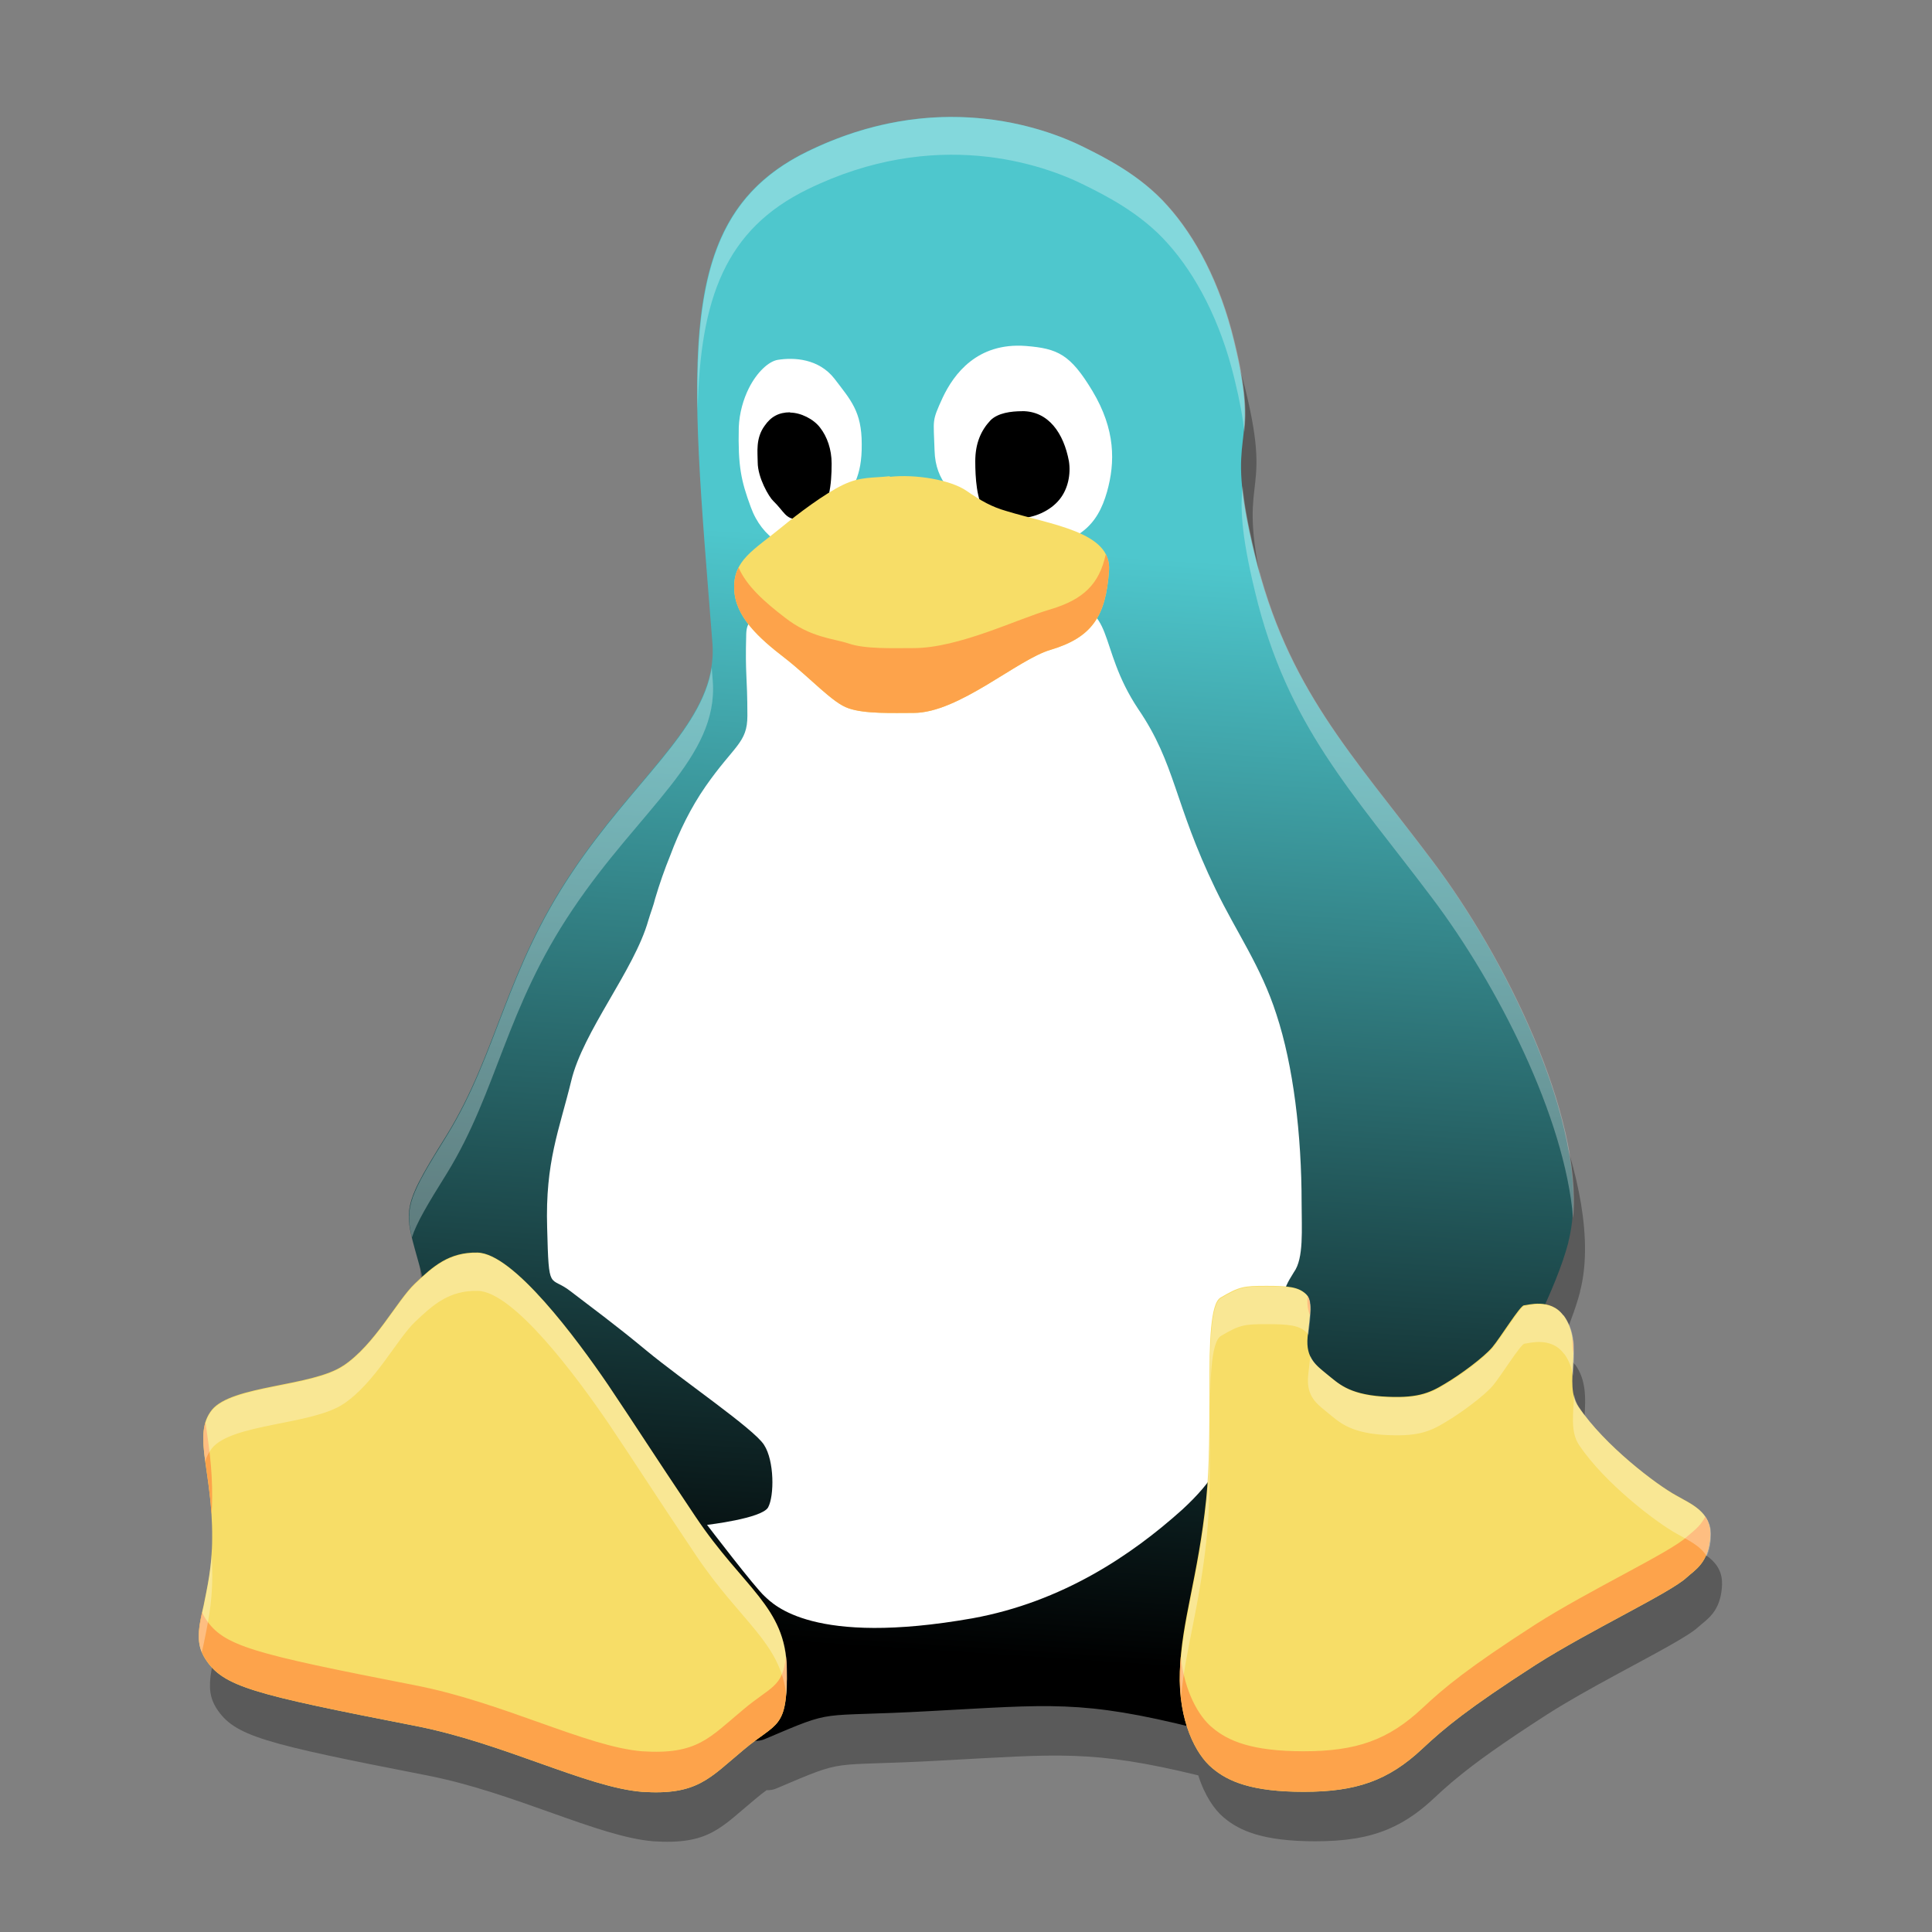
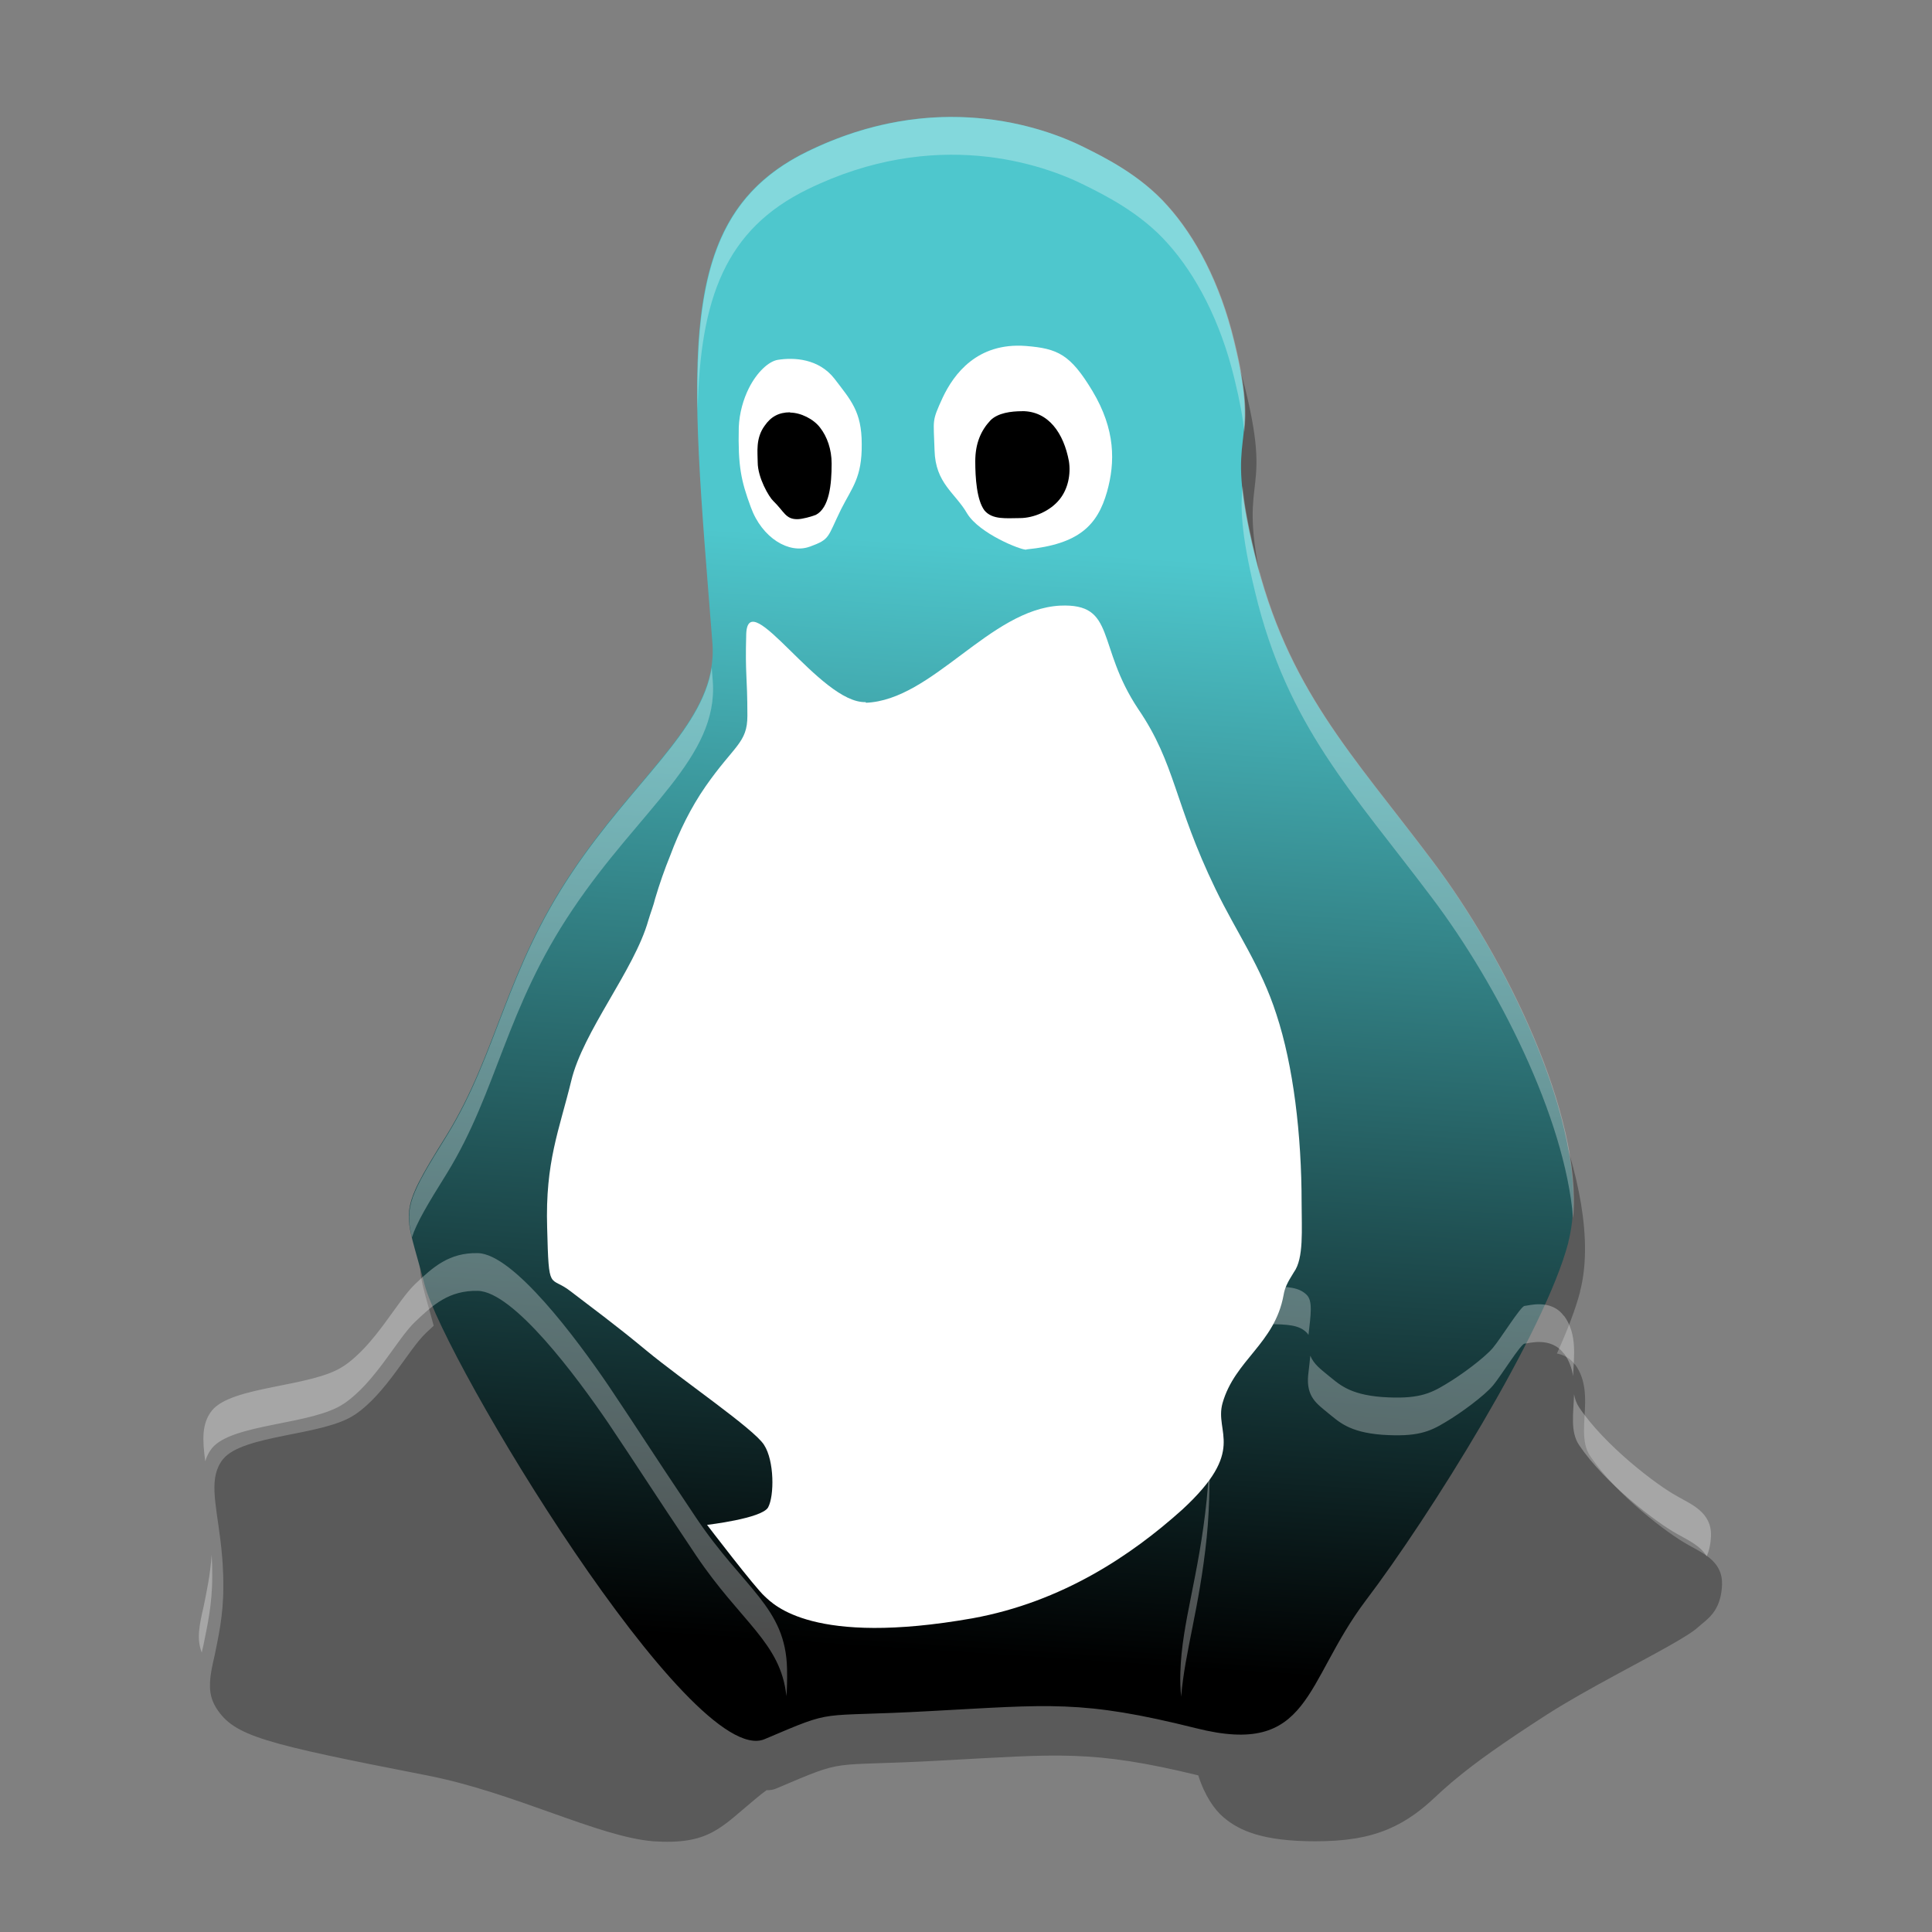
<svg xmlns="http://www.w3.org/2000/svg" width="512" height="512" version="1.1" viewBox="0 0 384 384">
  <rect x="0" y="0" width="384" height="384" fill="#808080" stroke="none" />
  <defs>
    <clipPath>
      <rect width="384" height="384" />
    </clipPath>
    <clipPath>
      <rect width="384" height="384" />
    </clipPath>
    <linearGradient id="a" x1="206.49" x2="220" y1="322.4" y2="117.9" gradientUnits="userSpaceOnUse">
      <stop offset="0" />
      <stop stop-color="#4ec7cd" offset="1" />
    </linearGradient>
  </defs>
  <path d="m191.07 32.929c-8.377 0.045-18.022 1.82-28.345 6.869-26.718 13.04-23.307 41.308-18.858 97.771 1.137 15.197-14.413 25.35-27.801 45.29-13.393 19.835-14.937 36.069-25.014 52.479-9.846 15.767-8.443 14.683-4.85 28.165-0.5 0.454-1.001 0.92-1.509 1.403-3.588 3.412-7.92 12.08-14.19 16.293h-0.021c-6.216 4.218-22.114 3.877-26.156 8.821-2.873 3.618-1.462 8.453-0.532 15.967 0.05 0.41 0.1 0.816 0.146 1.242 0.029 0.266 0.059 0.534 0.086 0.807 0.089 0.89 0.171 1.805 0.231 2.769-9.8e-5 1e-3 9.7e-5 3e-3 0 4e-3 0.092 1.47 0.144 3.027 0.13 4.679 0 5.704-1.02 9.976-1.704 13.447-0.108 0.462-0.208 0.903-0.305 1.337-4.27e-4 -9.9e-4 -1e-3 -2e-3 -0.002-3e-3 -8e-3 0.036-0.014 0.069-0.022 0.105-0.041 0.188-0.076 0.369-0.114 0.552-0.059 0.283-0.119 0.568-0.17 0.841-0.041 0.218-0.074 0.43-0.108 0.642-0.038 0.232-0.073 0.465-0.103 0.69-0.028 0.211-0.048 0.419-0.067 0.624-0.02 0.217-0.035 0.433-0.045 0.645-0.032 0.664-0.02 1.308 0.069 1.932 5e-3 0.035 0.009 0.07 0.015 0.105 0.02 0.128 0.043 0.256 0.069 0.382 0.014 0.068 0.028 0.136 0.044 0.204 0.026 0.114 0.055 0.227 0.086 0.34 0.023 0.082 0.049 0.164 0.075 0.246 0.032 0.101 0.064 0.201 0.1 0.302 0.032 0.089 0.067 0.179 0.103 0.268 0.039 0.097 0.077 0.194 0.12 0.29 0.042 0.094 0.09 0.188 0.136 0.283 0.046 0.093 0.089 0.186 0.139 0.278 0.097 0.181 0.202 0.363 0.316 0.543 3.588 5.527 9.225 6.962 41.87 13.337 17.43 3.412 33.954 12.189 44.955 13.091 11.055 0.743 13.452-2.741 20.175-8.314 0.85-0.72 1.624-1.318 2.332-1.843 0.677 0.02 1.311-0.072 1.885-0.315 14.643-6.216 9.624-4.273 32.993-5.587 22.963-1.219 29.682-2.212 50.937 2.958 1.274 4.02 3.234 6.866 5.068 8.374 3.135 2.669 7.874 4.727 18.186 4.727 5.833 0 10.418-0.687 14.531-2.432 0.457-0.194 0.909-0.402 1.355-0.623 0.446-0.22 0.888-0.454 1.326-0.702 0.876-0.496 1.738-1.049 2.593-1.663 1.282-0.92 2.551-1.976 3.833-3.182 1.097-1.028 2.21-2.042 3.475-3.119 0.316-0.269 0.677-0.558 1.014-0.836 3.707-3.063 8.768-6.739 18.016-12.694 4.02-2.561 8.797-5.22 13.368-7.702 7.618-4.137 14.661-7.783 16.657-9.669 0.795-0.737 1.907-1.463 2.849-2.687 0.235-0.306 0.46-0.642 0.666-1.018 0.103-0.188 0.203-0.385 0.296-0.593v-1e-3c0.186-0.417 0.351-0.877 0.486-1.389v-1e-3c0.203-0.768 0.338-1.651 0.382-2.676 9e-3 -0.252 1e-3 -0.491-0.013-0.725-5e-3 -0.084-0.011-0.166-0.019-0.248-0.017-0.171-0.039-0.337-0.067-0.498-0.021-0.118-0.045-0.234-0.072-0.347-0.03-0.127-0.062-0.252-0.1-0.374-0.029-0.097-0.06-0.192-0.094-0.286-0.034-0.092-0.072-0.181-0.11-0.27-1.13-2.679-4.054-3.907-6.253-5.181-3.983-2.162-14.308-9.977-19.487-17.662-1.88-2.799-1.04-6.691-0.996-10.623 5.5e-4 3e-3 9e-4 6e-3 1e-3 9e-3 1.5e-4 -0.013-2e-3 -0.025-1e-3 -0.038 7e-3 -0.719-0.016-1.438-0.085-2.153-0.01-0.105-0.021-0.209-0.034-0.313-0.207-1.776-0.725-3.516-1.907-5.117v0.081c-1.002-1.379-2.316-1.981-3.584-2.209 2.103-4.649 3.721-8.865 4.622-12.338l-0.029 0.016c5.255-20.116-11.273-54.934-27.171-76.008-15.84-21.078-28.821-34.193-35.213-60.857-6.489-26.718 1.607-19.016-4.097-42.327-2.787-11.626-7.747-20.8-13.216-26.895-5.469-6.216-12.876-9.805-16.523-11.626-4.971-2.504-14.506-6.133-26.75-6.067z" opacity=".3" stroke-width="1.074" />
  <g transform="matrix(1.074 0 0 1.074 -16.494 -16.47)">
    <path d="m305.61 245.23c-4.289 16.547-25.926 51.07-37.492 66.289-11.516 15.273-10.129 29.012-31.402 23.648-21.219-5.309-27.152-4.344-49.156-3.176-21.75 1.223-17.078-0.586-30.707 5.199-13.578 5.731-59.23-70.051-62.949-84.211-3.613-14.102-5.363-12.406 4.141-27.625 9.379-15.273 10.816-30.383 23.281-48.844 12.461-18.559 26.934-28.008 25.875-42.152-4.141-52.551-7.316-78.859 17.551-90.996 23.648-11.566 43.484-4.672 51.277-0.746 3.394 1.695 10.289 5.035 15.379 10.82 5.09 5.672 9.707 14.211 12.301 25.031 5.309 21.695-2.227 14.527 3.812 39.395 5.949 24.816 18.031 37.023 32.773 56.641 14.797 19.613 30.18 52.02 25.289 70.742" fill="url(#a)" />
    <path d="m165.18 116.52c3.871-1.422 3.231-1.641 5.836-6.949 2.066-4.086 3.871-5.836 3.816-12.043 0-6.039-2.008-8.117-5.035-12.094-2.922-3.762-7.535-3.977-10.496-3.504-1.695 0.273-3.867 2.281-5.359 5.254-1.008 2.012-1.754 4.562-1.863 7.211-0.16 7.207 0.422 9.91 2.227 14.797 2.066 5.727 7.102 8.699 10.875 7.316" fill="#fff" />
    <path d="m161.58 91.691c1.914 0 4.344 1.168 5.566 2.809 1.277 1.645 2.117 3.981 2.117 6.625 0 3.871-0.422 8.176-2.918 9.492-0.801 0.312-2.5 0.801-3.449 0.801-2.172 0-2.387-1.387-4.453-3.394-0.746-0.691-2.863-4.25-2.863-7.156 0-1.805-0.422-4.398 1.277-6.731 1.168-1.699 2.644-2.5 4.723-2.5" />
    <path d="m205.32 117.01c9.758-0.953 13.152-4.508 14.906-10.66 1.531-5.457 1.586-11.512-2.703-18.664-4.086-6.789-6.422-7.848-12.301-8.324-9.066-0.691-13.355 5.254-15.379 9.492-2.117 4.613-1.699 3.977-1.535 9.812 0.164 6.152 3.816 7.848 6.043 11.719 2.277 3.703 9.867 6.731 10.926 6.676" fill="#fff" />
    <path d="m204.53 91.422c4.875 0 7.684 4.086 8.648 9.285 0.367 2.387-0.164 5.09-1.699 7.004-1.75 2.227-4.871 3.504-7.371 3.504-2.441 0-5.09 0.363-6.57-1.426-1.426-1.914-1.695-6.043-1.695-9.07 0-3.34 1.059-5.727 2.809-7.59 1.387-1.383 3.816-1.695 5.894-1.695" />
    <path d="m175.57 145.27c-8.43 0.312-21.746-21.844-22.113-12.625-0.219 7.793 0.215 7.644 0.215 15.164 0 5.035-2.441 5.457-7.734 13.047-2.758 3.977-4.875 8.32-6.519 12.734-1.059 2.59-2.008 5.309-2.809 8.008-0.312 1.332-0.895 2.758-1.277 4.086-2.594 9.18-12.094 20.527-14.266 29.703-2.227 9.125-4.82 14.961-4.453 27.152 0.312 12.246 0.422 8.703 4.344 11.77 3.922 3.027 7.902 5.891 14.051 10.984 6.516 5.402 19.941 14.523 21.746 17.441 1.914 2.922 1.914 9.438 0.75 11.566-1.168 2.066-11.297 3.231-11.297 3.231s8.852 11.609 10.656 13.211c1.699 1.59 8.961 9.285 38.445 4.086 16.66-3.027 29.488-11.715 38.812-20.09 12.043-11.078 5.945-14.215 7.481-19.727 2.281-8.012 9.652-10.984 11.297-19.996 0.215-1.277 0.637-2.227 1.914-4.25 1.859-2.551 1.426-7.957 1.426-12.734 0-12.734-1.535-25.508-4.672-34.996-2.863-8.906-7.371-15.109-11.238-23.121-7.738-15.965-7.375-23.172-14.324-33.355-7.848-11.77-3.977-19.617-14.473-19.141-13.043 0.691-23.594 17.5-35.945 17.973" fill="#fff" />
-     <path d="m180.03 103.46c-3.336 0.367-5.41 0.055-8.641 1.59-3.449 1.641-8.551 5.512-11.309 7.793-5.293 4.356-9.062 6.148-8.844 11.512 0.148 5.09 4.559 9.066 9.379 12.773 4.766 3.719 8.852 8.336 11.77 9.289 3.027 1.07 8.285 0.855 12.047 0.855 8.375 0 19.242-9.914 25.336-11.668 7.59-2.277 10.246-6.09 10.828-14.684 0.531-7.168-10.66-8.445-19.094-11.039-2.535-0.734-4.5-1.785-7.258-3.699-2.973-2.062-9.488-3.129-14.215-2.602zm-76.285 143.68c-5.309-0.109-8.273 2.559-11.613 5.734s-7.371 11.242-13.207 15.164h-0.02c-5.785 3.926-20.582 3.609-24.344 8.211-3.664 4.613 0.164 11.297 0.059 23.703 0 5.309-0.949 9.285-1.586 12.516-0.953 4.086-1.535 6.953 0.312 9.871 3.34 5.144 8.586 6.481 38.969 12.414 16.223 3.176 31.602 11.344 41.84 12.184 10.289 0.691 12.52-2.551 18.777-7.738 6.203-5.254 8.219-3.664 8.016-15.109-0.215-11.457-8.008-14.852-16.859-28.047-8.852-13.211-10.301-15.641-16.18-24.398-5.891-8.645-17.539-24.344-24.164-24.504zm145.92 6.16c-4.141 0-4.93 0.105-8.434 2.168-1.898 1.113-2.066 8.32-2.066 16.859 0 6.734 0.051 14.316-0.59 20.469-1.477 14.32-4.598 22.645-4.867 31.875-0.328 9.219 3.012 15.422 5.984 17.867 2.918 2.484 7.328 4.398 16.926 4.398 9.652 0 15.633-2.019 21.996-8.004 4.09-3.828 8.434-7.434 20.949-15.496 9.977-6.356 24.973-13.359 27.945-16.168 1.48-1.371 4.137-2.695 4.356-7.785 0.164-4.398-3.617-5.848-6.262-7.379-3.707-2.012-13.316-9.285-18.137-16.438-2.918-4.344 1.219-11.516-2.812-16.973v0.074c-2.387-3.285-6.684-1.863-7.266-1.863-0.695 0-4.406 6.035-5.887 7.785-1.602 1.859-5.781 4.981-8.754 6.734-2.957 1.805-5.301 2.762-11.668 2.34-6.312-0.473-8.117-2.496-10.125-4.086-1.969-1.641-3.973-2.918-3.609-6.898 0.438-3.977 0.965-6.793-0.312-7.961-1.383-1.316-3.227-1.52-7.367-1.52z" fill="#f7dd67" />
-     <path d="m220 117.89c-1.207 5.535-4.113 8.371-10.234 10.211-6.094 1.754-16.961 7.172-25.336 7.172-3.762 0-9.02 0.211-12.047-0.859-2.918-0.953-7.004-1.07-11.77-4.789-3.652-2.809-7.07-5.777-8.574-9.266-0.574 1.121-0.871 2.394-0.805 3.992 0.148 5.09 4.559 9.066 9.379 12.773 4.766 3.719 8.852 8.336 11.77 9.289 3.027 1.07 8.285 0.859 12.047 0.859 8.375 0 19.242-9.918 25.336-11.672 7.59-2.281 10.246-6.09 10.828-14.684 0.086-1.152-0.133-2.148-0.594-3.027zm37.348 137.32c0 0.023-4e-3 0.039-4e-3 0.062-0.137 1.457 0.051 2.547 0.434 3.43 0.113-1.543 0.055-2.731-0.43-3.492zm48.992 7.629c-0.023 1.031 0.016 2.019 0.195 2.941 0.012-0.984-0.035-1.969-0.195-2.941zm-252.96 15.699c-1.176 3.856 0.621 9.074 1.121 17.051 0.07-0.996 0.117-2.035 0.117-3.144 0.051-5.762-0.734-10.25-1.238-13.906zm277.55 17.469c-0.965 1.957-2.449 2.848-3.426 3.75-2.973 2.812-17.969 9.816-27.945 16.172-12.52 8.062-16.859 11.668-20.945 15.496-6.367 5.984-12.348 8.004-22 8.004-9.598 0-14.008-1.914-16.926-4.398-2.426-1.996-5.098-6.5-5.816-13.102-0.082 0.906-0.145 1.816-0.172 2.734-0.324 9.219 3.016 15.422 5.988 17.867 2.918 2.484 7.328 4.398 16.926 4.398 9.652 0 15.633-2.019 22-8.004 4.086-3.828 8.426-7.434 20.945-15.496 9.977-6.356 24.973-13.359 27.945-16.172 1.48-1.371 4.137-2.691 4.356-7.781 0.051-1.438-0.32-2.559-0.93-3.469zm-278.18 17.695c-0.758 3.441-1.055 6.016 0.598 8.629 3.34 5.144 8.586 6.481 38.969 12.414 16.223 3.176 31.602 11.344 41.84 12.184 10.289 0.691 12.52-2.551 18.777-7.738 6.203-5.254 8.219-3.664 8.016-15.105-0.016-0.77-0.066-1.5-0.145-2.199-0.586 5.773-2.863 5.562-7.871 9.805-6.258 5.188-8.488 8.43-18.777 7.738-10.238-0.84-25.617-9.008-41.84-12.184-30.383-5.934-35.629-7.269-38.969-12.414-0.238-0.375-0.434-0.75-0.598-1.129z" fill="#fda34b" />
  </g>
  <path transform="scale(.75)" d="m251.83 31.004c-11.17 0.06-24.032 2.427-37.795 9.158-24.108 11.766-29.809 32.851-29.143 68.572 0.62-29.725 7.377-47.949 29.143-58.572 33.878-16.57 62.295-6.692 73.459-1.068 4.863 2.429 14.74 7.212 22.031 15.5 7.292 8.126 13.907 20.358 17.623 35.859 1.47 6.01 2.247 10.463 2.615 14.012 0.519-4.992 0.639-10.713-2.615-24.012-3.716-15.501-10.331-27.734-17.623-35.859-7.292-8.288-17.168-13.071-22.031-15.5-6.629-3.339-19.339-8.178-35.664-8.09zm77.463 97.781c-0.529 5.386-0.565 12.121 3.316 28.104 8.523 35.552 25.832 53.041 46.951 81.145 17.301 22.932 35.153 58.068 37.326 84.795 2.497-27.336-17.763-68.864-37.326-94.795-21.119-28.103-38.428-45.593-46.951-81.145-1.954-8.044-2.91-13.735-3.316-18.104zm-140.68 48.156c-2.71 16.952-20.885 30.283-36.787 53.967-17.857 26.447-19.917 48.092-33.354 69.973-9.854 15.779-11.244 18.893-9.309 27.053 1.234-3.88 4.078-8.677 9.309-17.053 13.436-21.881 15.497-43.526 33.354-69.973 17.851-26.587 38.585-40.123 37.068-60.387-0.1-1.271-0.182-2.33-0.281-3.58z" fill="#fff" opacity=".3" stroke-width="1.433" />
  <path transform="scale(.75)" d="m126.63 332.09c-7.605-0.157-11.852 3.667-16.637 8.217-4.785 4.55-10.561 16.104-18.922 21.723h-0.027c-8.288 5.624-29.486 5.171-34.875 11.764-2.728 3.434-2.546 7.705-1.773 13.475 0.356-1.251 0.922-2.402 1.773-3.475 5.389-6.592 26.587-6.14 34.875-11.764h0.027c8.361-5.618 14.137-17.173 18.922-21.723 4.785-4.55 9.032-8.373 16.637-8.217 9.491 0.229 26.178 22.721 34.617 35.105 8.422 12.546 10.497 16.027 23.178 34.953 11.922 17.772 22.501 23.136 23.98 37.354 0.169-1.905 0.224-4.228 0.172-7.174-0.308-16.413-11.472-21.276-24.152-40.18-12.681-18.926-14.756-22.407-23.178-34.953-8.439-12.384-25.126-34.876-34.617-35.105zm209.04 8.826c-5.932 0-7.062 0.151-12.082 3.106-2.72 1.595-2.959 11.919-2.959 24.152 0 9.648 0.072 20.51-0.846 29.324-2.115 20.515-6.587 32.439-6.973 45.662-0.082 2.29 5e-3 4.442 0.209 6.467 0.972-11.897 4.838-23.455 6.764-42.129 0.918-8.814 0.846-19.677 0.846-29.324 0-12.233 0.239-22.557 2.959-24.152 5.02-2.955 6.15-3.106 12.082-3.106 5.932 0 8.574 0.29 10.555 2.176 0.211 0.193 0.385 0.423 0.531 0.678 0.604-5.287 1.214-9.082-0.531-10.678-1.981-1.886-4.623-2.176-10.555-2.176zm72.602 4.734c-2.071-0.079-3.817 0.43-4.234 0.43-0.996 0-6.313 8.647-8.434 11.154-2.294 2.664-8.28 7.134-12.539 9.646-4.236 2.585-7.595 3.956-16.717 3.352-9.043-0.677-11.628-3.574-14.504-5.852-1.823-1.519-3.662-2.829-4.598-5.1-0.136 1.531-0.36 3.269-0.574 5.217-0.52 5.702 2.352 7.532 5.172 9.883 2.876 2.278 5.461 5.174 14.504 5.852 9.122 0.604 12.481-0.766 16.717-3.352 4.259-2.513 10.245-6.983 12.539-9.646 2.121-2.507 7.438-11.154 8.434-11.154 0.834 0 6.989-2.036 10.408 2.67v-0.105c1.4 1.895 2.104 3.934 2.439 6.025 0.201-5.236 1.188-11.115-2.439-16.025v0.105c-1.71-2.353-4.103-3.021-6.174-3.1zm8.865 23.846c-0.139 5.001-1.057 9.898 1.338 13.463 6.905 10.246 20.672 20.667 25.982 23.549 2.65 1.534 6.09 3.015 7.842 5.92 0.606-1.381 1.033-3.108 1.129-5.35 0.235-6.301-5.182-8.377-8.971-10.57-5.311-2.882-19.077-13.302-25.982-23.549-0.704-1.047-1.103-2.217-1.338-3.463zm-361.04 42.457c-0.371 5.555-1.384 9.998-2.119 13.727-1.161 4.976-1.929 8.688-0.51 12.258 0.157-0.726 0.327-1.473 0.51-2.258 0.912-4.628 2.272-10.325 2.272-17.93 0.017-2.042-0.046-3.963-0.152-5.797z" fill="#fff" opacity=".3" stroke-width="1.433" />
</svg>